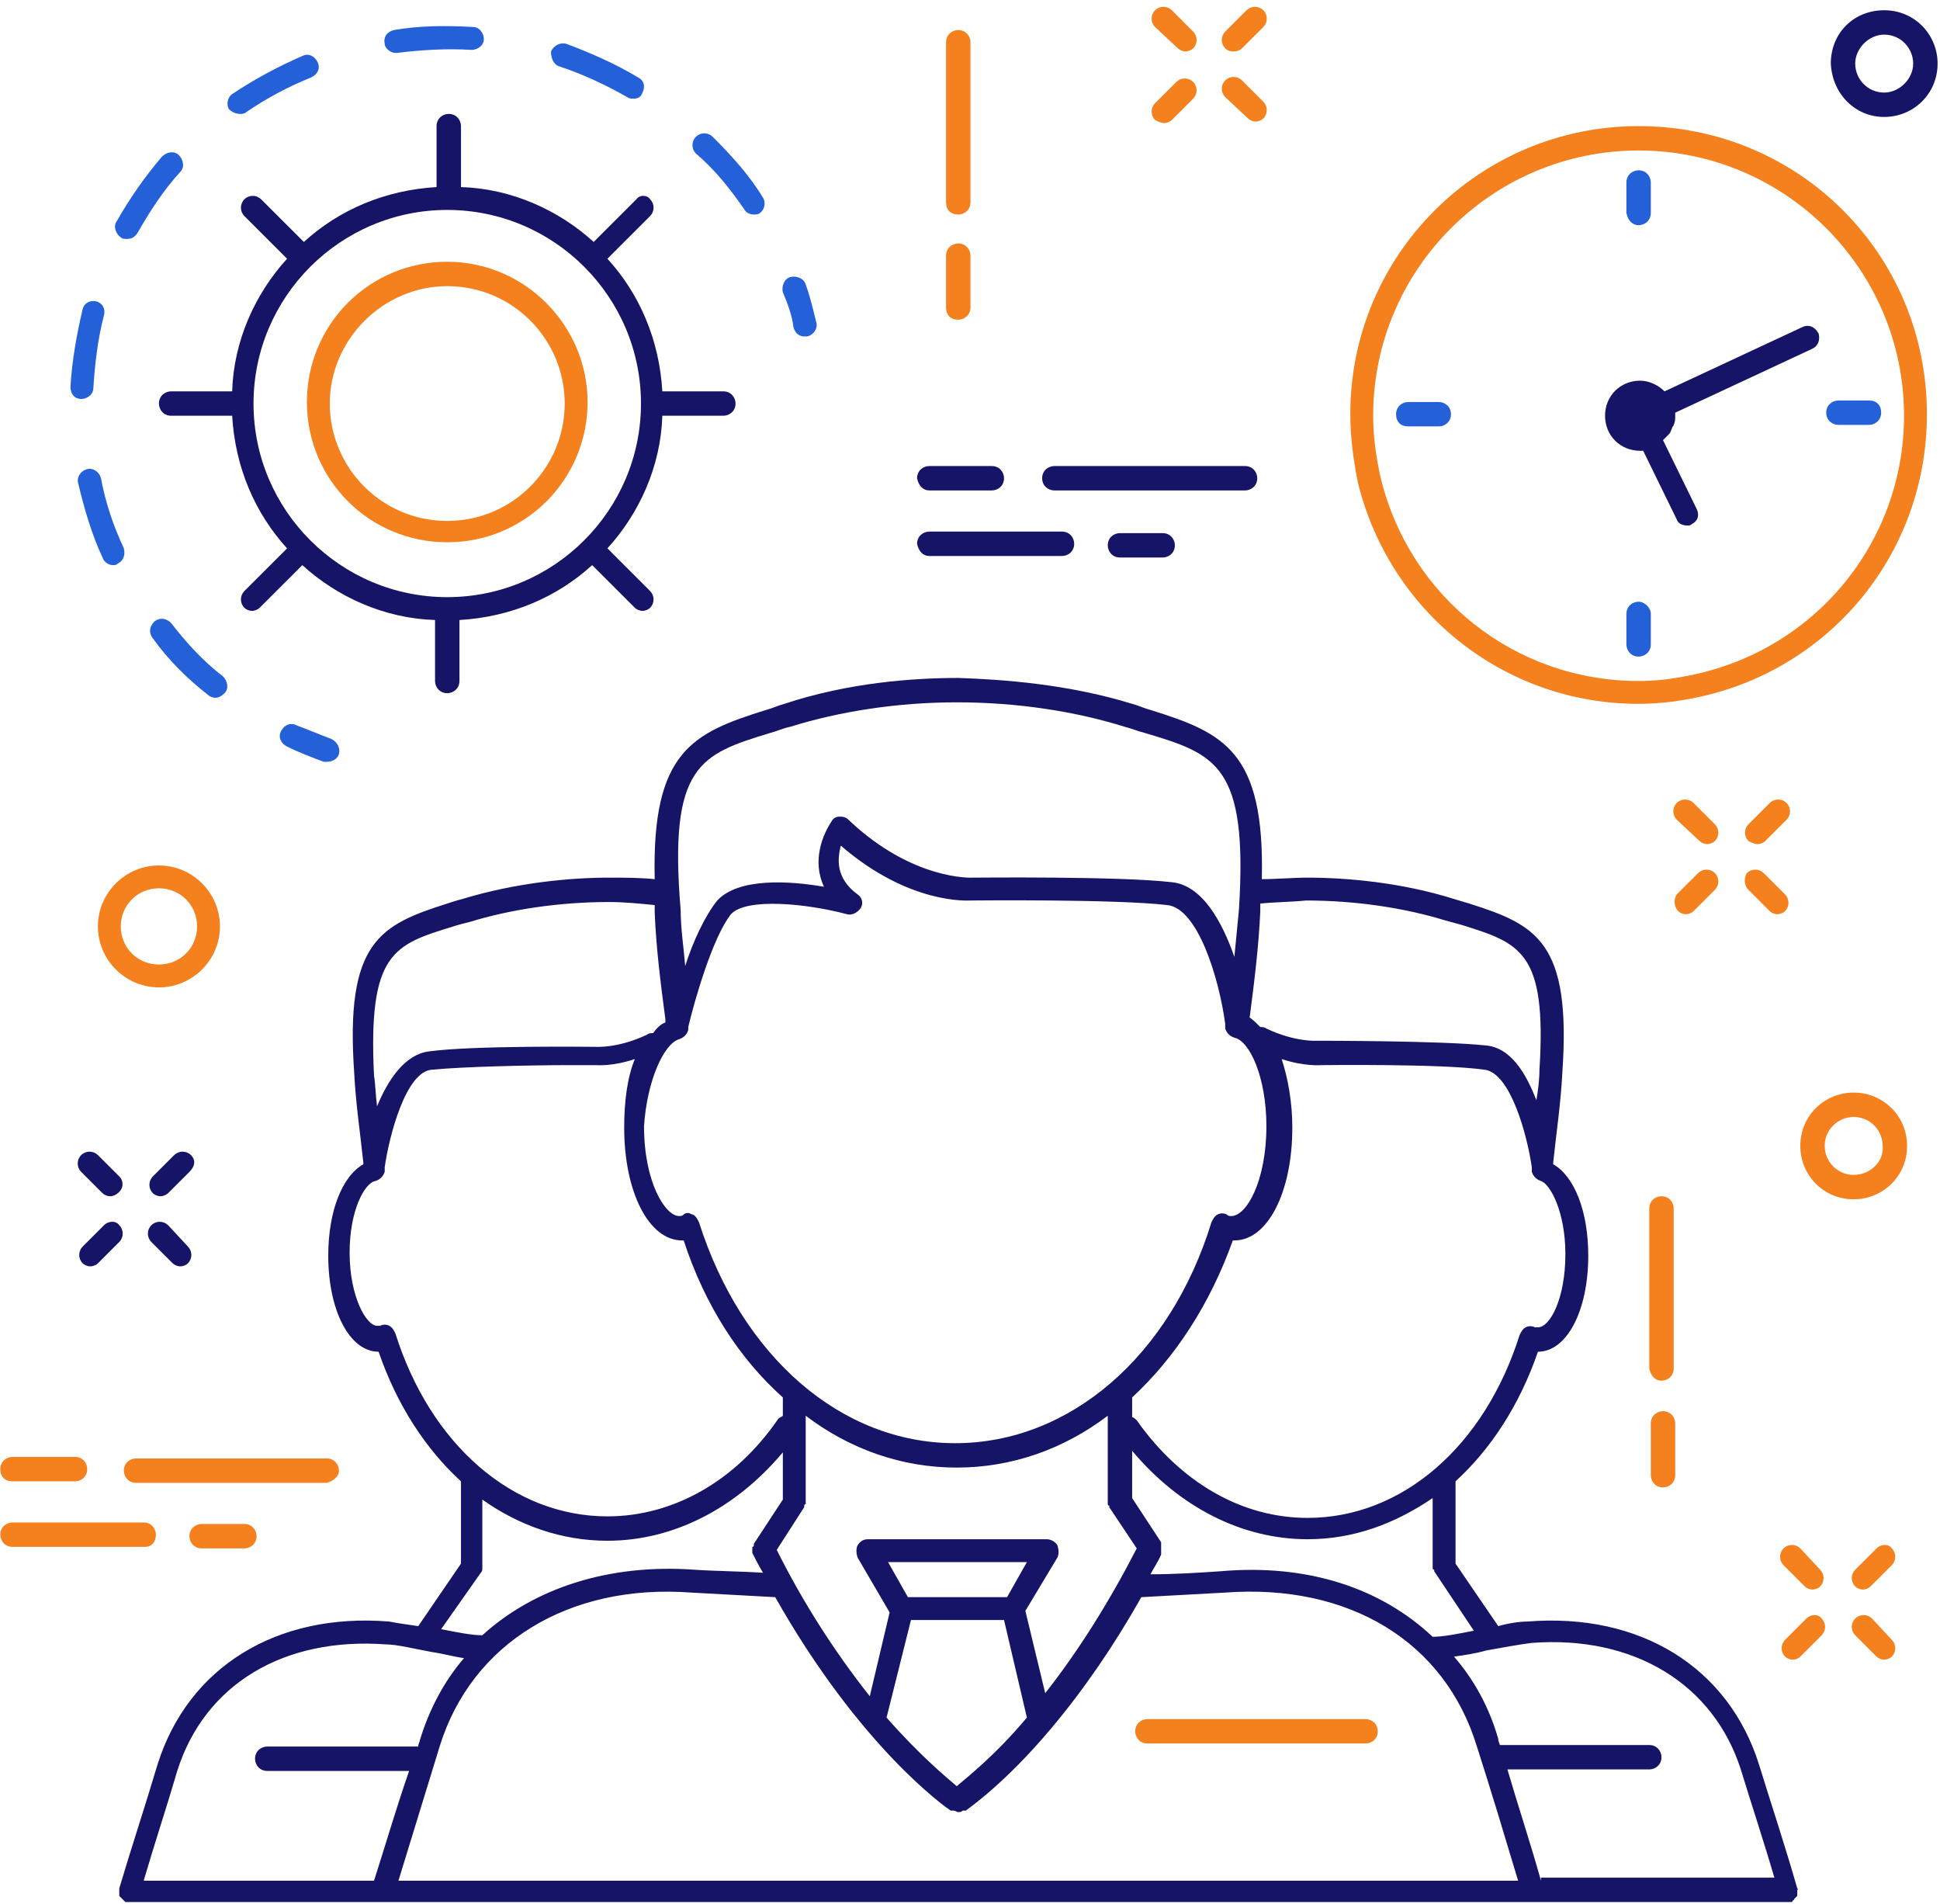
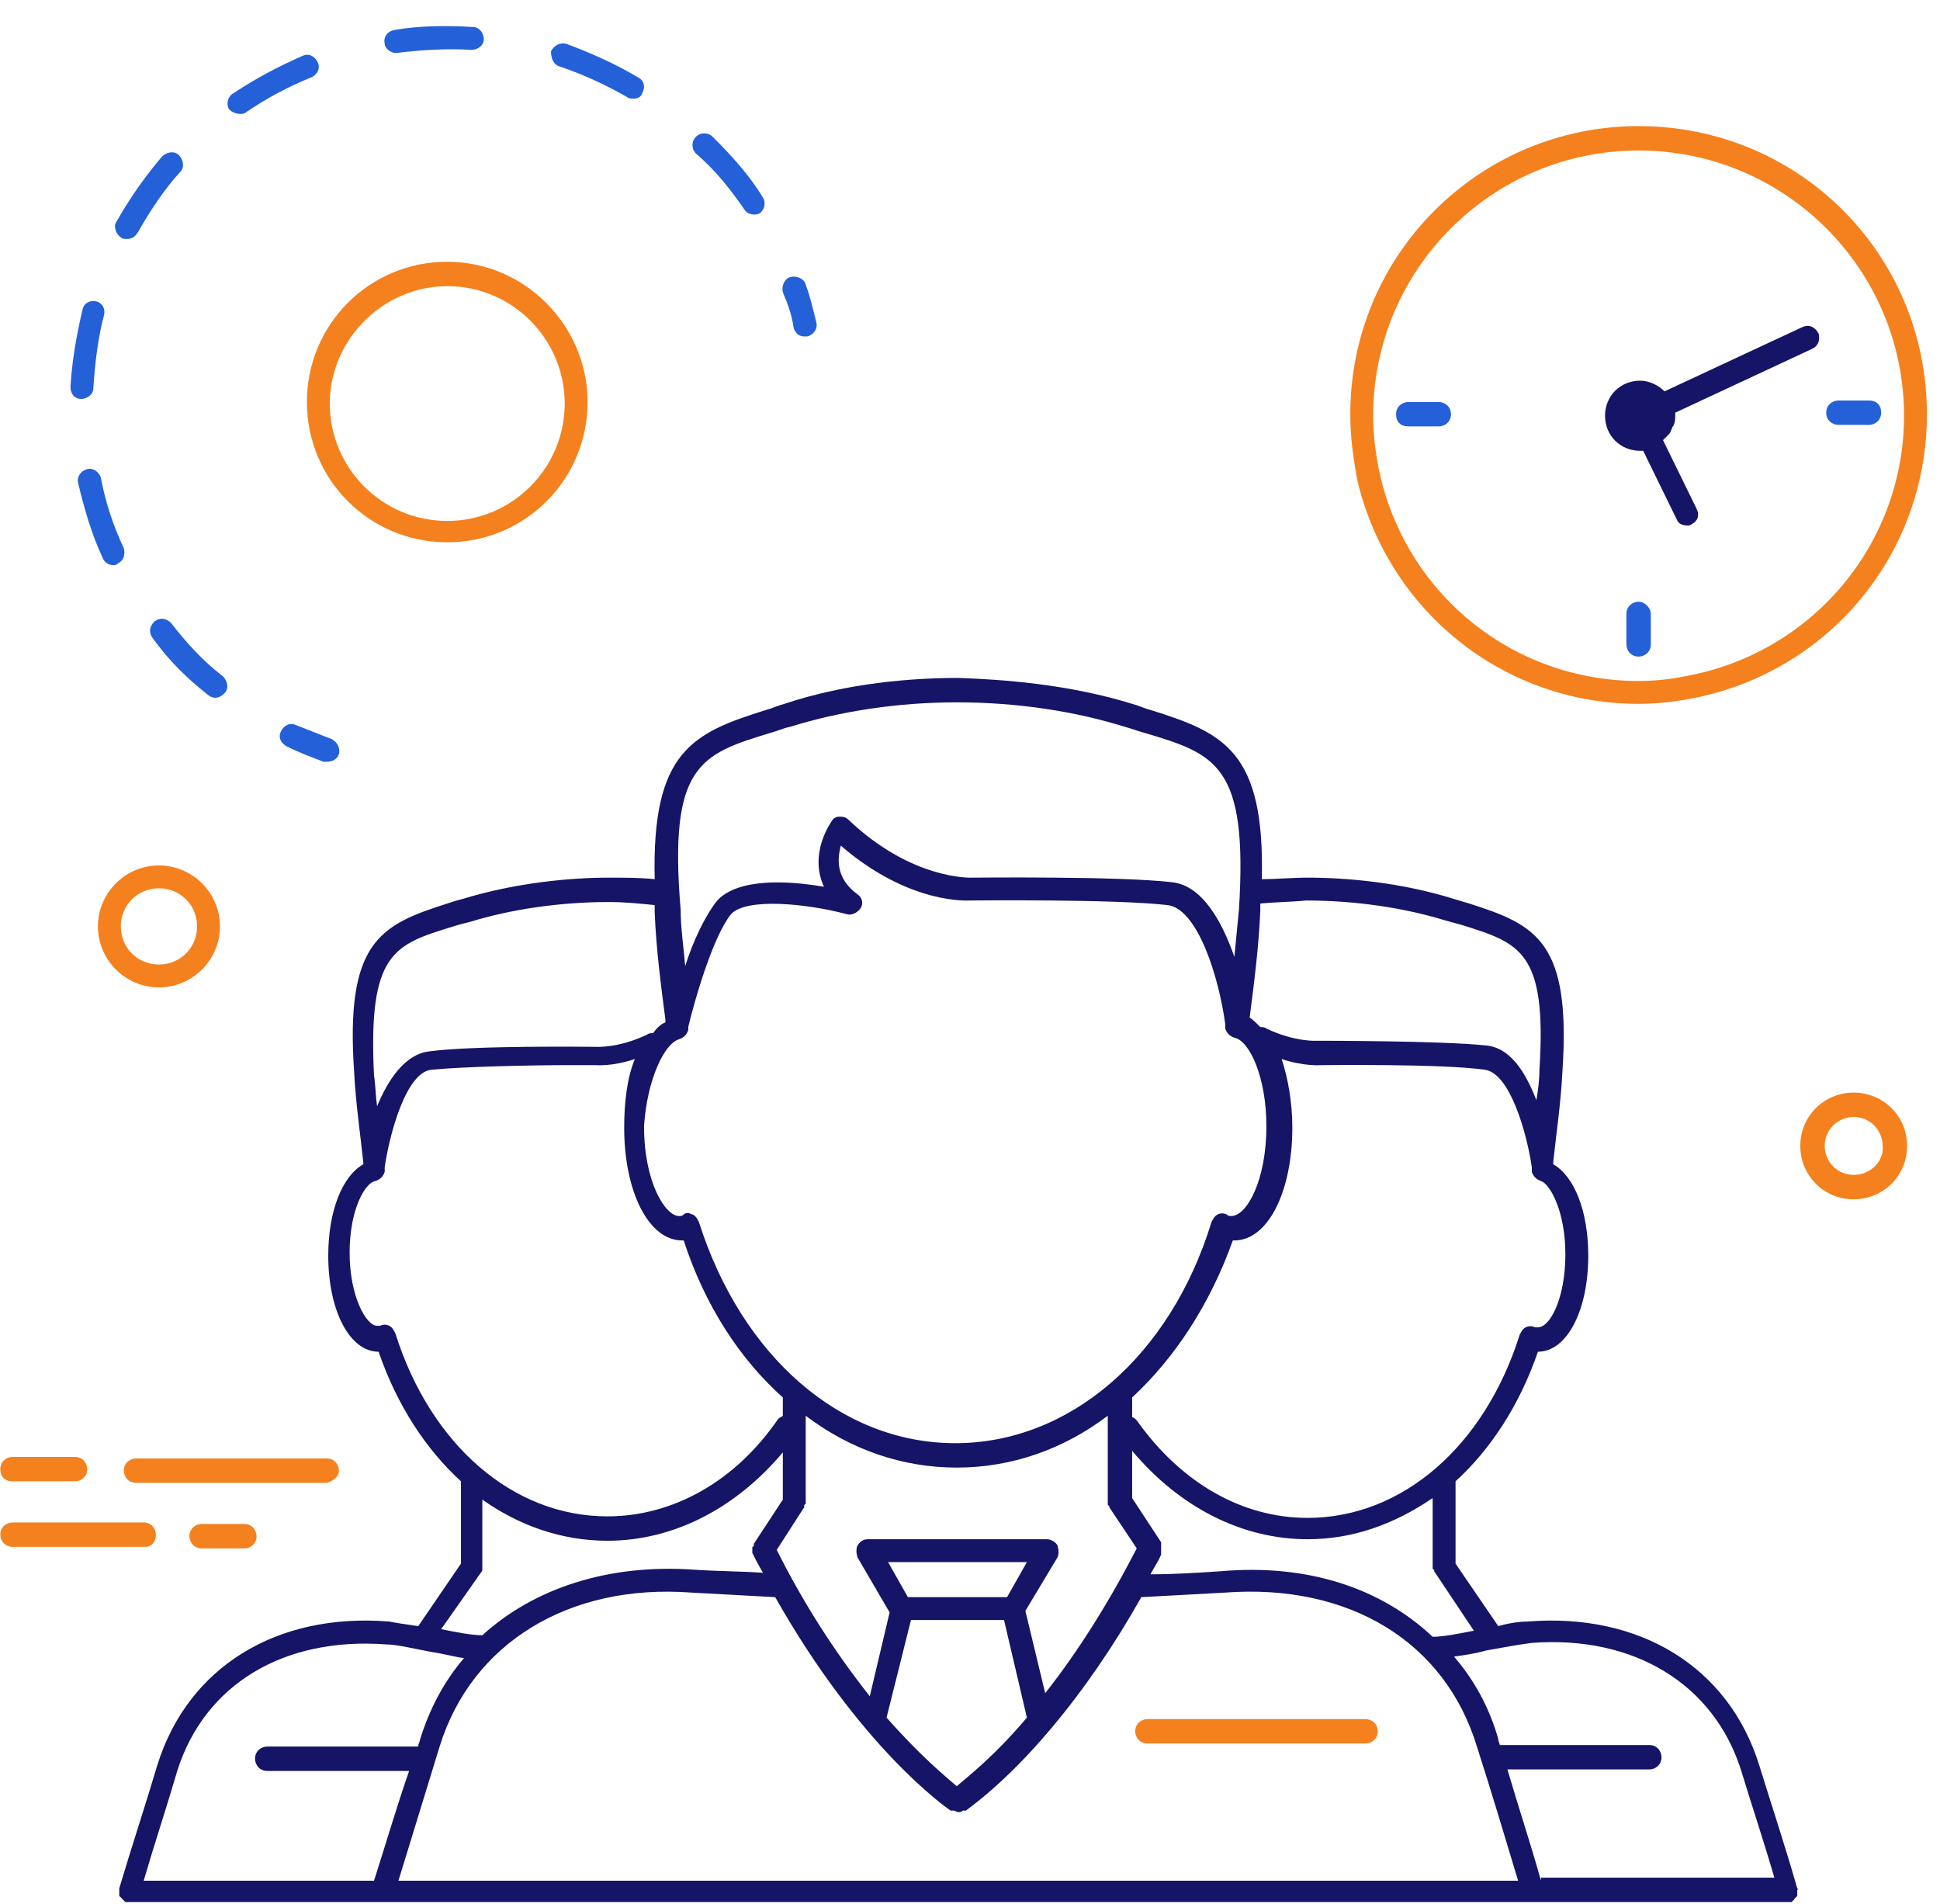
<svg xmlns="http://www.w3.org/2000/svg" width="211" height="207" viewBox="0 0 211 207" fill="none">
  <path d="M36.864 82.004C37.03 81.341 36.698 80.678 36.034 80.347C34.707 79.849 33.546 79.352 32.218 78.855C31.555 78.523 30.891 78.855 30.559 79.518C30.227 80.181 30.559 80.844 31.223 81.175C32.55 81.838 33.877 82.335 35.205 82.833H35.537C36.2 82.833 36.697 82.502 36.864 82.004ZM43.003 5.755H43.168C45.823 5.424 48.643 5.258 51.298 5.424C51.962 5.424 52.625 4.926 52.625 4.264C52.625 3.6 52.128 2.937 51.464 2.937C48.644 2.772 45.657 2.772 42.837 3.269C42.173 3.435 41.675 3.932 41.841 4.761C41.841 5.258 42.505 5.755 43.003 5.755V5.755ZM26.08 12.386C26.246 12.386 26.577 12.386 26.743 12.22C28.974 10.691 31.366 9.412 33.877 8.407C34.541 8.076 34.873 7.413 34.541 6.75C34.209 6.087 33.546 5.755 32.882 6.087C30.227 7.247 27.739 8.573 25.25 10.231C24.752 10.562 24.586 11.391 24.918 11.888C25.25 12.22 25.748 12.386 26.08 12.386V12.386ZM80.996 22.828C81.162 23.16 81.66 23.326 81.991 23.326C82.157 23.326 82.489 23.326 82.655 23.16C83.153 22.828 83.319 22 82.987 21.502C81.494 19.016 79.503 16.862 77.512 14.872C77.268 14.633 76.941 14.499 76.6 14.499C76.258 14.499 75.931 14.633 75.687 14.872C75.448 15.115 75.314 15.443 75.314 15.784C75.314 16.125 75.448 16.452 75.687 16.695C77.844 18.519 79.503 20.674 80.996 22.828ZM8.825 43.382C9.489 43.382 10.152 42.885 10.152 42.222C10.318 39.57 10.65 36.752 11.314 34.266C11.48 33.603 11.148 32.94 10.484 32.774C9.82 32.608 9.157 32.94 8.991 33.603C8.327 36.421 7.83 39.239 7.664 42.056C7.664 42.886 8.161 43.382 8.825 43.382ZM13.139 25.812C13.305 25.978 13.471 25.978 13.802 25.978C14.3 25.978 14.632 25.812 14.964 25.315C16.291 22.995 17.784 20.674 19.609 18.685C20.107 18.187 19.941 17.358 19.443 16.861C18.946 16.364 18.116 16.53 17.618 17.027C15.735 19.238 14.068 21.624 12.641 24.154C12.309 24.652 12.641 25.481 13.139 25.812V25.812ZM12.31 61.45C12.475 61.45 12.641 61.45 12.807 61.284C13.471 60.953 13.637 60.29 13.471 59.627C12.309 57.14 11.48 54.654 10.981 52.002C10.816 51.339 10.152 50.842 9.489 51.007C8.825 51.173 8.327 51.837 8.493 52.499C9.157 55.317 9.986 58.135 11.148 60.621C11.314 61.119 11.811 61.451 12.309 61.451L12.31 61.45ZM60.92 7.247C63.41 8.076 65.898 9.237 68.22 10.562C68.387 10.728 68.719 10.728 68.884 10.728C69.382 10.728 69.714 10.562 69.88 10.065C70.212 9.402 70.046 8.739 69.382 8.407C66.894 6.916 64.239 5.755 61.584 4.761C60.921 4.595 60.257 4.926 59.925 5.59C59.925 6.418 60.257 7.081 60.921 7.247H60.92ZM22.596 75.54C22.761 75.705 23.093 75.871 23.426 75.871C23.756 75.871 24.089 75.705 24.421 75.374C24.918 74.877 24.752 74.048 24.255 73.551C22.098 71.893 20.273 69.904 18.614 67.749C18.116 67.252 17.452 67.086 16.789 67.583C16.291 68.081 16.125 68.743 16.623 69.407C18.282 71.727 20.273 73.717 22.596 75.54V75.54ZM86.305 35.592C86.471 36.255 86.969 36.586 87.466 36.586H87.798C88.462 36.421 88.96 35.758 88.794 35.095C88.462 33.768 88.13 32.277 87.632 30.951C87.466 30.288 86.637 29.956 85.973 30.121C85.31 30.288 84.978 31.116 85.143 31.779C85.641 32.939 86.139 34.266 86.305 35.592V35.592Z" fill="#2460D8" />
-   <path d="M69.216 21.668L64.571 26.309C60.755 22.829 55.611 20.508 50.137 20.342V13.712C50.137 13.049 49.639 12.386 48.809 12.386C48.146 12.386 47.482 12.883 47.482 13.712V20.342C41.842 20.674 36.864 22.828 33.048 26.309L28.402 21.669C28.158 21.43 27.831 21.296 27.489 21.296C27.148 21.296 26.821 21.43 26.577 21.669C26.338 21.912 26.204 22.239 26.204 22.58C26.204 22.921 26.338 23.248 26.577 23.491L31.223 28.133C27.739 31.945 25.416 37.083 25.25 42.553H18.614C17.95 42.553 17.286 43.051 17.286 43.88C17.286 44.543 17.784 45.206 18.614 45.206H25.25C25.582 50.842 27.739 55.814 31.223 59.626L26.577 64.268C26.338 64.511 26.204 64.838 26.204 65.18C26.204 65.52 26.338 65.848 26.577 66.091C26.743 66.257 27.075 66.423 27.407 66.423C27.739 66.423 28.071 66.257 28.237 66.091L32.882 61.451C36.698 64.931 41.842 67.251 47.316 67.417V74.047C47.316 74.711 47.814 75.374 48.643 75.374C49.307 75.374 49.971 74.877 49.971 74.048V67.418C55.611 67.086 60.589 64.931 64.405 61.45L69.05 66.091C69.216 66.257 69.548 66.423 69.88 66.423C70.212 66.423 70.544 66.257 70.71 66.091C70.949 65.848 71.083 65.52 71.083 65.18C71.083 64.838 70.949 64.511 70.71 64.268L66.064 59.627C69.548 55.814 71.871 50.676 72.037 45.206H78.673C79.337 45.206 80 44.709 80 43.88C80 43.217 79.503 42.554 78.673 42.554H72.037C71.705 36.918 69.548 31.945 66.064 28.133L70.71 23.491C70.949 23.248 71.083 22.921 71.083 22.579C71.083 22.238 70.949 21.911 70.71 21.668C70.378 21.171 69.548 21.171 69.216 21.668V21.668ZM69.714 43.88C69.714 55.483 60.257 64.931 48.644 64.931C37.03 64.931 27.573 55.483 27.573 43.88C27.573 32.277 37.03 22.828 48.643 22.828C60.257 22.828 69.714 32.277 69.714 43.88Z" fill="#161466" />
  <path d="M48.643 28.464C46.638 28.458 44.652 28.848 42.798 29.612C40.944 30.376 39.26 31.499 37.842 32.916C36.423 34.333 35.299 36.017 34.533 37.87C33.768 39.723 33.376 41.709 33.38 43.714C33.38 52.168 40.182 58.964 48.643 58.964C50.648 58.97 52.635 58.58 54.488 57.816C56.342 57.052 58.027 55.929 59.445 54.512C60.864 53.095 61.988 51.411 62.754 49.558C63.519 47.705 63.911 45.719 63.907 43.714C63.907 35.426 57.105 28.464 48.643 28.464ZM48.643 56.644C41.509 56.644 35.868 50.842 35.868 43.88C35.868 36.918 41.675 31.116 48.643 31.116C55.778 31.116 61.419 36.918 61.419 43.88C61.419 50.842 55.778 56.643 48.643 56.643V56.644ZM148.521 186.93H124.796C124.133 186.93 123.469 187.427 123.469 188.256C123.469 188.919 123.967 189.582 124.796 189.582H148.521C149.185 189.582 149.849 189.084 149.849 188.256C149.849 187.426 149.185 186.929 148.521 186.929V186.93Z" fill="#F4811E" />
  <path d="M195.474 205.329C194.147 200.687 192.654 196.212 191.326 191.902C188.008 181.294 178.386 175.326 166.108 176.321C165.278 176.321 164.117 176.487 162.956 176.818L158.31 170.022V161.072C162.126 157.59 165.278 152.783 167.27 146.982C170.421 146.982 172.744 142.506 172.744 136.539C172.744 131.732 171.251 127.919 168.928 126.593V126.428C169.26 123.278 169.758 119.963 169.924 116.648C170.919 102.393 167.104 100.569 159.804 98.248C159.306 98.083 158.642 97.918 158.144 97.751C152.337 95.928 146.364 95.431 142.217 95.431C140.557 95.431 138.899 95.596 137.239 95.596C137.571 81.673 133.092 79.684 125.128 77.197C124.464 77.031 123.801 76.7 123.138 76.534C116.168 74.379 109.035 73.882 104.223 73.716C99.412 73.716 92.278 74.214 85.31 76.534C84.646 76.7 83.982 77.031 83.319 77.197C75.355 79.684 70.875 81.673 71.207 95.597C69.548 95.431 67.889 95.431 66.23 95.431C62.248 95.431 56.275 95.928 50.303 97.751C49.639 97.917 49.141 98.083 48.643 98.249C41.343 100.569 37.527 102.393 38.523 116.648C38.689 119.963 39.187 123.278 39.518 126.428V126.593C37.196 127.919 35.702 131.732 35.702 136.539C35.702 142.506 38.025 146.982 41.178 146.982C43.168 152.783 46.321 157.59 50.137 161.072V170.022L45.491 176.818C44.33 176.652 43.168 176.487 42.339 176.321C30.062 175.326 20.439 181.294 17.121 191.902C15.793 196.378 14.301 200.853 12.973 205.329V206.157L13.139 206.323L13.305 206.489L13.471 206.655L13.636 206.82H194.81C194.81 206.82 194.976 206.82 194.976 206.655C194.976 206.655 195.142 206.655 195.142 206.489L195.308 206.323L195.474 206.157V205.992V205.66V205.494C195.474 205.494 195.64 205.494 195.474 205.329V205.329ZM160.3 177.315C158.64 177.647 156.982 177.978 155.82 177.978C150.18 172.674 142.216 170.022 132.759 170.851C130.27 171.017 127.782 171.182 125.127 171.182C125.459 170.519 125.957 169.856 126.288 169.028V168.862V168.53V168.364V168.033V167.867V167.701L123.136 162.894V157.756C128.279 163.889 135.082 167.37 142.216 167.37C147.193 167.37 151.673 165.712 155.82 162.894V170.519C155.82 170.519 155.82 170.685 155.986 170.685V170.851L160.3 177.315V177.315ZM99.08 176.155H109.2L111.688 186.764C108.204 190.908 105.218 193.228 104.056 194.223C102.896 193.228 100.075 190.908 96.425 186.763L99.079 176.155H99.08ZM98.747 173.669L96.59 169.856H111.688L109.531 173.669H98.748H98.747ZM111.522 175.161L115.007 169.359C115.172 169.028 115.172 168.53 115.007 168.033C114.841 167.701 114.343 167.37 113.845 167.37H94.435C93.937 167.37 93.605 167.536 93.273 168.033C93.107 168.364 93.107 168.862 93.273 169.359L96.757 175.326L94.601 184.443C90.69 179.5 87.299 174.168 84.48 168.53L87.466 163.889V163.723C87.466 163.723 87.466 163.557 87.632 163.557V163.392V153.943C92.444 157.59 98.085 159.579 104.057 159.579C110.03 159.579 115.671 157.59 120.483 153.943V163.557C120.483 163.557 120.483 163.723 120.648 163.723V163.889L123.635 168.364C120.648 174.166 117.33 179.47 113.68 184.112L111.523 175.161H111.522ZM170.255 136.373C170.255 141.18 168.595 144.329 167.268 144.329H166.936C166.783 144.247 166.612 144.205 166.439 144.205C166.265 144.205 166.094 144.247 165.941 144.329C165.609 144.495 165.443 144.827 165.277 145.159C161.461 157.259 152.502 165.049 142.216 165.049C135.082 165.049 128.446 161.237 123.634 154.441C123.468 154.275 123.302 154.109 123.136 154.109V151.954C127.782 147.644 131.598 141.844 134.086 134.881H134.252C137.902 134.881 140.557 129.577 140.557 122.615C140.557 119.797 140.059 117.145 139.395 115.156C141.884 115.985 143.709 115.819 143.709 115.819C143.875 115.819 156.816 115.653 161.461 116.316C164.281 116.648 166.107 123.444 166.605 126.925V127.422C166.77 127.919 167.102 128.251 167.6 128.417C168.595 128.748 170.255 131.732 170.255 136.373V136.373ZM135.911 110.68C136.409 106.868 136.907 102.89 137.073 99.077V98.249C138.732 98.083 140.391 98.083 142.05 97.917C147.525 97.917 152.834 98.746 157.148 100.072C157.811 100.238 158.309 100.403 158.973 100.569C165.277 102.559 168.263 103.387 167.434 116.316C167.434 117.476 167.268 118.636 167.102 119.631C165.941 116.648 164.282 113.83 161.462 113.664C156.65 113.167 143.875 113.167 143.212 113.167C143.212 113.167 140.888 113.333 137.736 111.841C137.57 111.675 137.238 111.675 137.073 111.675C136.575 111.178 136.243 110.846 135.745 110.515L135.911 110.68V110.68ZM83.816 79.684C84.48 79.518 85.144 79.186 85.973 79.021C91.283 77.363 97.587 76.368 104.057 76.368C110.694 76.368 116.998 77.363 122.307 79.021C122.971 79.186 123.801 79.518 124.464 79.684C132.262 82.004 135.746 83.164 134.751 98.912C134.585 100.569 134.419 102.392 134.253 104.05C132.926 100.238 130.769 96.26 127.451 95.928C121.81 95.265 106.381 95.431 105.717 95.431C105.717 95.431 99.246 95.762 92.277 89.131C91.946 88.801 91.614 88.801 91.282 88.801C91.111 88.798 90.942 88.843 90.796 88.93C90.649 89.018 90.53 89.146 90.452 89.298C89.457 90.789 88.296 93.608 89.623 96.425C85.807 95.762 80.333 95.431 78.01 97.917C76.682 99.575 75.355 102.393 74.525 105.045C74.36 103.055 74.028 100.901 74.028 98.912C72.7 83.165 76.185 82.004 83.816 79.684V79.684ZM73.862 113C74.36 112.834 74.692 112.503 74.857 112.006V111.674C75.521 108.856 77.512 101.894 79.503 99.408C81.162 97.585 87.798 98.248 92.112 99.408C92.61 99.574 93.273 99.242 93.605 98.745C93.937 98.248 93.771 97.585 93.273 97.253C90.785 95.43 91.116 93.275 91.448 91.949C98.914 98.413 105.385 97.916 105.551 97.916C105.717 97.916 121.312 97.75 126.953 98.413C130.271 98.745 132.594 106.37 133.258 111.343V111.84C133.424 112.337 133.755 112.669 134.253 112.834C135.913 113.166 137.737 117.144 137.737 122.448C137.737 128.416 135.58 132.228 133.921 132.228C133.755 132.228 133.589 132.228 133.424 132.062C133.271 131.98 133.1 131.938 132.926 131.938C132.752 131.938 132.581 131.98 132.428 132.062C132.096 132.228 131.93 132.56 131.764 132.892C127.284 147.478 116.334 156.926 103.892 156.926C91.448 156.926 80.664 147.478 76.019 132.891C75.853 132.56 75.687 132.228 75.355 132.062C75.189 132.062 75.023 131.897 74.857 131.897C74.691 131.897 74.525 131.897 74.36 132.062C74.194 132.228 74.028 132.228 73.862 132.228C72.369 132.228 70.046 128.581 70.046 122.448C70.378 117.476 72.203 113.498 73.862 113V113ZM49.307 100.734C49.805 100.568 50.468 100.402 51.132 100.237C55.446 98.911 60.755 98.082 66.23 98.082C67.889 98.082 69.548 98.248 71.207 98.413V99.243C71.373 103.22 71.871 107.033 72.369 110.845V111.177C71.871 111.343 71.373 111.84 71.041 112.337C70.875 112.337 70.544 112.337 70.378 112.503C67.225 113.995 64.903 113.829 64.737 113.829C64.239 113.829 51.464 113.663 46.653 114.326C43.998 114.658 42.173 117.476 41.012 120.293C40.846 119.133 40.846 117.973 40.68 116.978C40.016 103.552 42.837 102.723 49.307 100.734V100.734ZM43.003 144.992C42.837 144.66 42.671 144.328 42.339 144.162C42.186 144.08 42.015 144.038 41.841 144.038C41.667 144.038 41.496 144.08 41.343 144.162H41.012C39.85 144.162 38.025 141.013 38.025 136.206C38.025 131.566 39.685 128.581 40.845 128.416C41.343 128.25 41.675 127.918 41.841 127.421V127.255V126.924C42.339 123.443 44.164 116.481 46.984 116.315C50.303 115.984 57.769 115.818 61.916 115.818H64.736C64.903 115.818 66.562 115.984 69.05 115.155C68.22 117.145 67.889 119.796 67.889 122.615C67.889 129.576 70.544 134.88 74.194 134.88H74.36C76.682 142.008 80.498 147.81 85.144 151.953V153.943C84.978 154.108 84.812 154.108 84.646 154.274C80 161.07 73.198 164.883 66.064 164.883C55.778 164.883 46.818 157.092 43.003 144.992V144.992ZM52.293 171.016C52.459 170.85 52.459 170.684 52.459 170.684V170.518V163.059C56.441 165.877 61.087 167.535 66.064 167.535C73.198 167.535 80 164.054 85.144 157.921V163.059L81.991 167.866V168.032C81.991 168.032 81.991 168.198 81.825 168.198V168.861C82.157 169.524 82.489 170.187 82.987 171.016C80.498 170.85 78.01 170.85 75.521 170.684C66.23 170.021 58.101 172.674 52.459 177.812C51.298 177.812 49.639 177.48 47.979 177.149L52.293 171.016V171.016ZM40.68 204.5H15.627C16.789 200.522 18.116 196.543 19.277 192.565C22.264 183.117 30.891 177.978 42.007 178.807C43.168 178.807 45.159 179.305 46.984 179.637C48.146 179.802 49.307 180.133 50.468 180.299C48.312 182.785 46.653 185.935 45.658 189.25C45.658 189.416 45.491 189.582 45.491 189.913H29.066C28.402 189.913 27.739 190.41 27.739 191.239C27.739 191.902 28.237 192.565 29.066 192.565H44.496C43.168 196.378 42.007 200.355 40.68 204.5V204.5ZM118.16 204.5H43.335C44.828 199.693 46.321 194.72 47.814 189.913C51.298 178.642 61.916 172.177 75.189 173.171C78.175 173.337 81.328 173.503 84.314 173.669C93.605 190.079 102.896 196.543 103.394 196.875H103.726C103.892 196.875 104.057 197.041 104.223 197.041C104.389 197.041 104.555 197.041 104.721 196.875H105.053C105.219 196.709 109.201 194.057 114.343 187.924C117.828 183.78 121.146 178.973 124.133 173.669C127.119 173.503 130.271 173.337 133.258 173.171C146.696 172.177 157.148 178.476 160.633 189.913C162.126 194.554 163.619 199.527 165.113 204.5H118.16ZM167.601 204.5C166.44 200.356 165.112 196.378 163.951 192.4H179.381C180.044 192.4 180.708 191.902 180.708 191.073C180.708 190.41 180.21 189.747 179.381 189.747H163.121C163.121 189.582 162.956 189.416 162.956 189.084C161.96 185.604 160.301 182.62 158.144 180.134C159.306 179.968 160.467 179.802 161.628 179.47C163.453 179.139 165.278 178.807 166.606 178.642C177.722 177.812 186.349 183.117 189.336 192.399C190.496 196.212 191.824 200.19 192.986 204.169H167.6V204.499L167.601 204.5Z" fill="#161466" />
-   <path d="M104.223 23.326C104.887 23.326 105.551 22.828 105.551 22V4.595C105.551 3.932 105.053 3.269 104.223 3.269C103.56 3.269 102.896 3.766 102.896 4.595V22C102.896 22.828 103.394 23.326 104.223 23.326ZM104.223 34.763C104.887 34.763 105.551 34.266 105.551 33.437V27.801C105.551 27.138 105.053 26.475 104.223 26.475C103.56 26.475 102.896 26.972 102.896 27.801V33.437C102.896 34.266 103.394 34.763 104.223 34.763ZM180.708 150.131C181.372 150.131 182.035 149.634 182.035 148.805V131.4C182.035 130.737 181.537 130.074 180.708 130.074C180.044 130.074 179.381 130.572 179.381 131.4V148.805C179.547 149.634 180.044 150.131 180.708 150.131ZM179.547 160.408C179.547 161.071 180.044 161.734 180.874 161.734C181.537 161.734 182.201 161.237 182.201 160.408V154.772C182.201 154.109 181.703 153.446 180.874 153.446C180.21 153.446 179.547 153.943 179.547 154.772V160.408ZM128.114 5.258C128.28 5.424 128.612 5.59 128.944 5.59C129.276 5.59 129.608 5.424 129.774 5.258C130.013 5.015 130.147 4.687 130.147 4.346C130.147 4.005 130.013 3.678 129.774 3.435L127.451 1.114C127.207 0.875 126.88 0.741 126.539 0.741C126.197 0.741 125.87 0.875 125.626 1.114C125.387 1.357 125.253 1.684 125.253 2.025C125.253 2.366 125.387 2.694 125.626 2.937L128.114 5.258V5.258ZM135.746 12.883C135.912 13.049 136.244 13.214 136.576 13.214C136.908 13.214 137.239 13.049 137.406 12.883C137.645 12.64 137.779 12.312 137.779 11.972C137.779 11.63 137.645 11.303 137.406 11.06L135.083 8.739C134.839 8.5 134.512 8.366 134.171 8.366C133.829 8.366 133.502 8.5 133.258 8.739C133.019 8.982 132.885 9.309 132.885 9.65C132.885 9.991 133.019 10.319 133.258 10.562L135.746 12.882V12.883ZM126.621 13.38C126.953 13.38 127.285 13.214 127.451 13.049L129.774 10.728C130.013 10.485 130.147 10.158 130.147 9.816C130.147 9.475 130.013 9.148 129.774 8.905C129.53 8.666 129.202 8.532 128.861 8.532C128.519 8.532 128.192 8.666 127.948 8.905L125.626 11.225C125.387 11.468 125.252 11.796 125.252 12.137C125.252 12.478 125.387 12.806 125.626 13.049C125.958 13.214 126.289 13.38 126.621 13.38V13.38ZM134.253 5.59C134.585 5.59 134.917 5.424 135.083 5.258L137.405 2.938C137.644 2.695 137.779 2.367 137.779 2.026C137.779 1.685 137.644 1.357 137.405 1.114C137.161 0.875 136.834 0.741 136.492 0.741C136.151 0.741 135.824 0.875 135.58 1.114L133.258 3.434C133.019 3.677 132.884 4.005 132.884 4.346C132.884 4.687 133.019 5.015 133.258 5.258C133.589 5.59 133.921 5.59 134.253 5.59V5.59ZM184.856 91.452C185.022 91.618 185.353 91.784 185.686 91.784C186.017 91.784 186.349 91.618 186.515 91.452C186.754 91.209 186.888 90.882 186.888 90.54C186.888 90.199 186.754 89.872 186.515 89.629L184.192 87.309C183.948 87.07 183.621 86.936 183.279 86.936C182.938 86.936 182.611 87.07 182.367 87.309C182.128 87.552 181.994 87.879 181.994 88.221C181.994 88.561 182.128 88.889 182.367 89.132L184.856 91.452V91.452ZM190.165 96.757L192.488 99.077C192.653 99.243 192.985 99.409 193.318 99.409C193.648 99.409 193.981 99.243 194.147 99.077C194.386 98.834 194.52 98.507 194.52 98.165C194.52 97.824 194.386 97.497 194.147 97.254L191.824 94.934C191.58 94.695 191.253 94.561 190.912 94.561C190.57 94.561 190.243 94.695 189.999 94.934C189.667 95.431 189.667 96.259 190.165 96.757V96.757ZM182.533 99.077C182.699 99.243 183.031 99.409 183.363 99.409C183.694 99.409 184.026 99.243 184.192 99.077L186.515 96.757C186.754 96.514 186.889 96.186 186.889 95.845C186.889 95.504 186.754 95.176 186.515 94.933C186.271 94.694 185.944 94.56 185.602 94.56C185.261 94.56 184.934 94.694 184.69 94.933L182.367 97.254C182.035 97.751 182.035 98.58 182.533 99.077V99.077ZM191.16 91.784C191.492 91.784 191.824 91.618 191.99 91.452L194.313 89.132C194.552 88.889 194.686 88.561 194.686 88.221C194.686 87.879 194.552 87.552 194.313 87.309C194.069 87.07 193.742 86.936 193.401 86.936C193.059 86.936 192.732 87.07 192.488 87.309L190.165 89.629C189.926 89.872 189.792 90.199 189.792 90.54C189.792 90.882 189.926 91.209 190.165 91.452C190.497 91.618 190.828 91.784 191.16 91.784V91.784ZM195.806 168.364C195.562 168.125 195.235 167.991 194.893 167.991C194.552 167.991 194.225 168.125 193.981 168.364C193.742 168.607 193.607 168.935 193.607 169.276C193.607 169.617 193.742 169.945 193.981 170.188L196.303 172.508C196.469 172.674 196.801 172.84 197.133 172.84C197.465 172.84 197.797 172.674 197.963 172.508C198.202 172.265 198.336 171.937 198.336 171.596C198.336 171.255 198.202 170.928 197.963 170.685L195.806 168.365V168.364ZM203.604 175.99C203.36 175.751 203.032 175.617 202.691 175.617C202.349 175.617 202.022 175.751 201.778 175.99C201.539 176.233 201.405 176.56 201.405 176.901C201.405 177.242 201.539 177.57 201.778 177.813L204.101 180.133C204.267 180.299 204.599 180.465 204.931 180.465C205.263 180.465 205.594 180.299 205.761 180.133C206 179.89 206.134 179.562 206.134 179.221C206.134 178.88 206 178.553 205.761 178.31L203.604 175.99V175.99ZM196.47 175.99L194.147 178.31C193.908 178.553 193.774 178.88 193.774 179.221C193.774 179.562 193.908 179.89 194.147 180.133C194.313 180.299 194.644 180.465 194.977 180.465C195.308 180.465 195.64 180.299 195.806 180.133L198.128 177.813C198.367 177.57 198.502 177.242 198.502 176.901C198.502 176.56 198.367 176.232 198.128 175.989C197.797 175.492 196.968 175.492 196.469 175.989L196.47 175.99ZM204.101 168.364L201.778 170.685C201.539 170.928 201.405 171.255 201.405 171.596C201.405 171.937 201.539 172.265 201.778 172.508C201.944 172.674 202.276 172.84 202.608 172.84C202.94 172.84 203.272 172.674 203.438 172.508L205.76 170.188C205.999 169.945 206.134 169.617 206.134 169.276C206.134 168.935 205.999 168.607 205.76 168.364C205.429 167.867 204.599 167.867 204.101 168.364V168.364Z" fill="#F4811E" />
-   <path d="M12.973 127.92L10.65 125.599C10.406 125.36 10.079 125.226 9.738 125.226C9.396 125.226 9.069 125.36 8.825 125.599C8.586 125.842 8.452 126.17 8.452 126.511C8.452 126.852 8.586 127.179 8.825 127.422L11.148 129.742C11.314 129.908 11.646 130.074 11.978 130.074C12.309 130.074 12.641 129.908 12.807 129.743C13.471 129.245 13.471 128.417 12.973 127.919V127.92ZM18.282 133.224C18.038 132.985 17.711 132.851 17.369 132.851C17.028 132.851 16.701 132.985 16.457 133.224C16.218 133.467 16.084 133.795 16.084 134.136C16.084 134.477 16.218 134.804 16.457 135.047L18.78 137.367C18.946 137.533 19.277 137.699 19.61 137.699C19.941 137.699 20.273 137.533 20.439 137.368C20.678 137.125 20.813 136.797 20.813 136.456C20.813 136.115 20.678 135.787 20.439 135.544L18.282 133.224ZM11.314 133.224L8.991 135.544C8.752 135.787 8.617 136.115 8.617 136.456C8.617 136.797 8.752 137.125 8.991 137.368C9.157 137.533 9.489 137.699 9.821 137.699C10.152 137.699 10.484 137.533 10.65 137.368L12.973 135.047C13.212 134.804 13.346 134.477 13.346 134.136C13.346 133.795 13.212 133.467 12.973 133.224C12.641 132.726 11.811 132.726 11.313 133.224H11.314ZM20.77 125.599C20.526 125.36 20.199 125.227 19.858 125.227C19.517 125.227 19.19 125.36 18.946 125.599L16.623 127.919C16.384 128.162 16.249 128.49 16.249 128.831C16.249 129.172 16.384 129.5 16.623 129.743C16.789 129.908 17.121 130.074 17.453 130.074C17.784 130.074 18.116 129.908 18.282 129.743L20.605 127.423C21.268 126.759 21.268 126.096 20.771 125.599H20.77ZM204.93 12.717C208.083 12.717 210.738 10.231 210.738 6.916C210.738 3.766 208.249 1.114 204.931 1.114C201.613 1.114 199.124 3.6 199.124 6.916C199.29 10.231 201.778 12.717 204.931 12.717H204.93ZM204.93 3.767C206.756 3.767 208.083 5.258 208.083 6.916C208.083 8.573 206.59 10.065 204.931 10.065C203.106 10.065 201.778 8.573 201.778 6.915C201.778 5.258 203.272 3.766 204.931 3.766L204.93 3.767Z" fill="#161466" />
  <path d="M23.923 100.735C23.923 97.088 20.936 94.105 17.286 94.105C13.636 94.105 10.65 97.088 10.65 100.735C10.65 104.382 13.636 107.365 17.286 107.365C20.936 107.365 23.923 104.382 23.923 100.735ZM13.139 100.735C13.139 98.415 14.964 96.591 17.286 96.591C19.609 96.591 21.434 98.414 21.434 100.735C21.434 103.055 19.609 104.879 17.286 104.879C14.964 104.879 13.139 103.056 13.139 100.735ZM201.613 118.803C198.46 118.803 195.806 121.289 195.806 124.604C195.806 127.754 198.294 130.406 201.613 130.406C204.765 130.406 207.419 127.919 207.419 124.604C207.419 121.289 204.765 118.803 201.613 118.803V118.803ZM201.613 127.753C199.788 127.753 198.46 126.262 198.46 124.604C198.46 122.781 199.953 121.454 201.613 121.454C203.438 121.454 204.765 122.947 204.765 124.604C204.931 126.262 203.438 127.754 201.613 127.754V127.753Z" fill="#F4811E" />
-   <path d="M114.676 53.328H135.414C136.078 53.328 136.742 52.831 136.742 52.002C136.742 51.339 136.244 50.676 135.414 50.676H114.676C114.012 50.676 113.348 51.173 113.348 52.002C113.348 52.831 114.012 53.328 114.676 53.328V53.328ZM101.071 53.328H107.873C108.537 53.328 109.201 52.831 109.201 52.002C109.201 51.339 108.703 50.676 107.873 50.676H101.071C100.407 50.676 99.744 51.173 99.744 52.002C99.91 52.831 100.407 53.328 101.071 53.328ZM101.071 60.456H115.505C116.169 60.456 116.833 59.958 116.833 59.13C116.833 58.467 116.335 57.803 115.505 57.803H101.071C100.407 57.803 99.744 58.301 99.744 59.13C99.91 59.958 100.407 60.456 101.071 60.456ZM121.81 57.97C121.146 57.97 120.483 58.467 120.483 59.295C120.483 59.958 120.98 60.621 121.81 60.621H126.455C127.119 60.621 127.783 60.124 127.783 59.295C127.783 58.632 127.285 57.969 126.455 57.969H121.81V57.97Z" fill="#161466" />
  <path d="M36.864 159.91C36.864 159.248 36.366 158.585 35.537 158.585H14.797C14.134 158.585 13.471 159.082 13.471 159.911C13.471 160.574 13.968 161.237 14.798 161.237H35.537C36.2 161.071 36.864 160.574 36.864 159.911V159.91ZM1.36 161.071H8.16C8.824 161.071 9.488 160.574 9.488 159.745C9.488 159.082 8.99 158.419 8.16 158.419H1.36C0.696 158.419 0.033 158.916 0.033 159.745C0.033 160.574 0.531 161.071 1.36 161.071ZM16.955 166.873C16.955 166.21 16.457 165.547 15.627 165.547H1.36C0.696 165.547 0.033 166.044 0.033 166.873C0.033 167.536 0.531 168.199 1.36 168.199H15.794C16.458 168.199 16.956 167.701 16.956 166.873H16.955ZM21.932 165.712C21.268 165.712 20.605 166.21 20.605 167.038C20.605 167.701 21.102 168.364 21.932 168.364H26.577C27.241 168.364 27.905 167.867 27.905 167.038C27.905 166.375 27.407 165.712 26.577 165.712H21.932V165.712ZM178.22 13.712C160.965 13.712 146.862 27.635 146.862 45.04C146.862 47.526 147.194 50.013 147.692 52.5C151.176 66.589 163.619 76.534 178.219 76.534C179.879 76.534 181.703 76.368 183.529 76.037C198.626 73.385 209.576 60.456 209.576 45.04C209.576 27.635 195.64 13.712 178.219 13.712H178.22ZM183.197 73.551C181.537 73.882 179.878 74.048 178.219 74.048C164.781 74.048 153.333 64.931 150.18 52.002C149.683 49.847 149.35 47.526 149.35 45.206C149.35 29.293 162.292 16.364 178.22 16.364C194.147 16.364 207.088 29.293 207.088 45.206C207.088 59.13 197.133 71.064 183.197 73.551Z" fill="#F4811E" />
-   <path d="M178.22 24.486C178.883 24.486 179.547 23.989 179.547 23.16V19.845C179.547 19.182 179.049 18.519 178.219 18.519C177.556 18.519 176.892 19.016 176.892 19.845V23.16C177.058 23.989 177.556 24.486 178.219 24.486H178.22Z" fill="#2460D8" />
  <path d="M195.972 35.592L181.04 42.554C180.376 41.891 179.38 41.394 178.385 41.394C176.228 41.394 174.569 43.051 174.569 45.206C174.569 47.361 176.229 49.018 178.385 49.018H178.717L182.367 56.478C182.533 56.975 183.031 57.14 183.528 57.14C183.694 57.14 183.86 57.14 184.026 56.975C184.69 56.643 184.856 55.98 184.524 55.317L180.874 47.858L181.206 47.526L181.537 47.195C181.703 47.029 181.703 46.863 181.869 46.532C181.869 46.366 182.035 46.366 182.035 46.2C182.201 45.869 182.201 45.537 182.201 45.206V44.874L197.133 37.912C197.797 37.581 197.963 36.918 197.797 36.255C197.299 35.426 196.635 35.26 195.972 35.592V35.592Z" fill="#161466" />
  <path d="M156.485 43.714H153.167C152.503 43.714 151.84 44.211 151.84 45.04C151.84 45.869 152.337 46.366 153.167 46.366H156.485C157.149 46.366 157.812 45.869 157.812 45.04C157.812 44.211 157.149 43.714 156.485 43.714ZM178.22 65.428C177.556 65.428 176.892 65.926 176.892 66.754V70.07C176.892 70.733 177.39 71.396 178.219 71.396C178.883 71.396 179.547 70.898 179.547 70.07V66.754C179.547 66.091 178.883 65.428 178.219 65.428H178.22ZM199.953 46.2H203.272C203.935 46.2 204.599 45.703 204.599 44.874C204.599 44.046 204.101 43.548 203.272 43.548H199.953C199.29 43.548 198.626 44.046 198.626 44.874C198.626 45.704 199.29 46.2 199.953 46.2Z" fill="#2460D8" />
</svg>